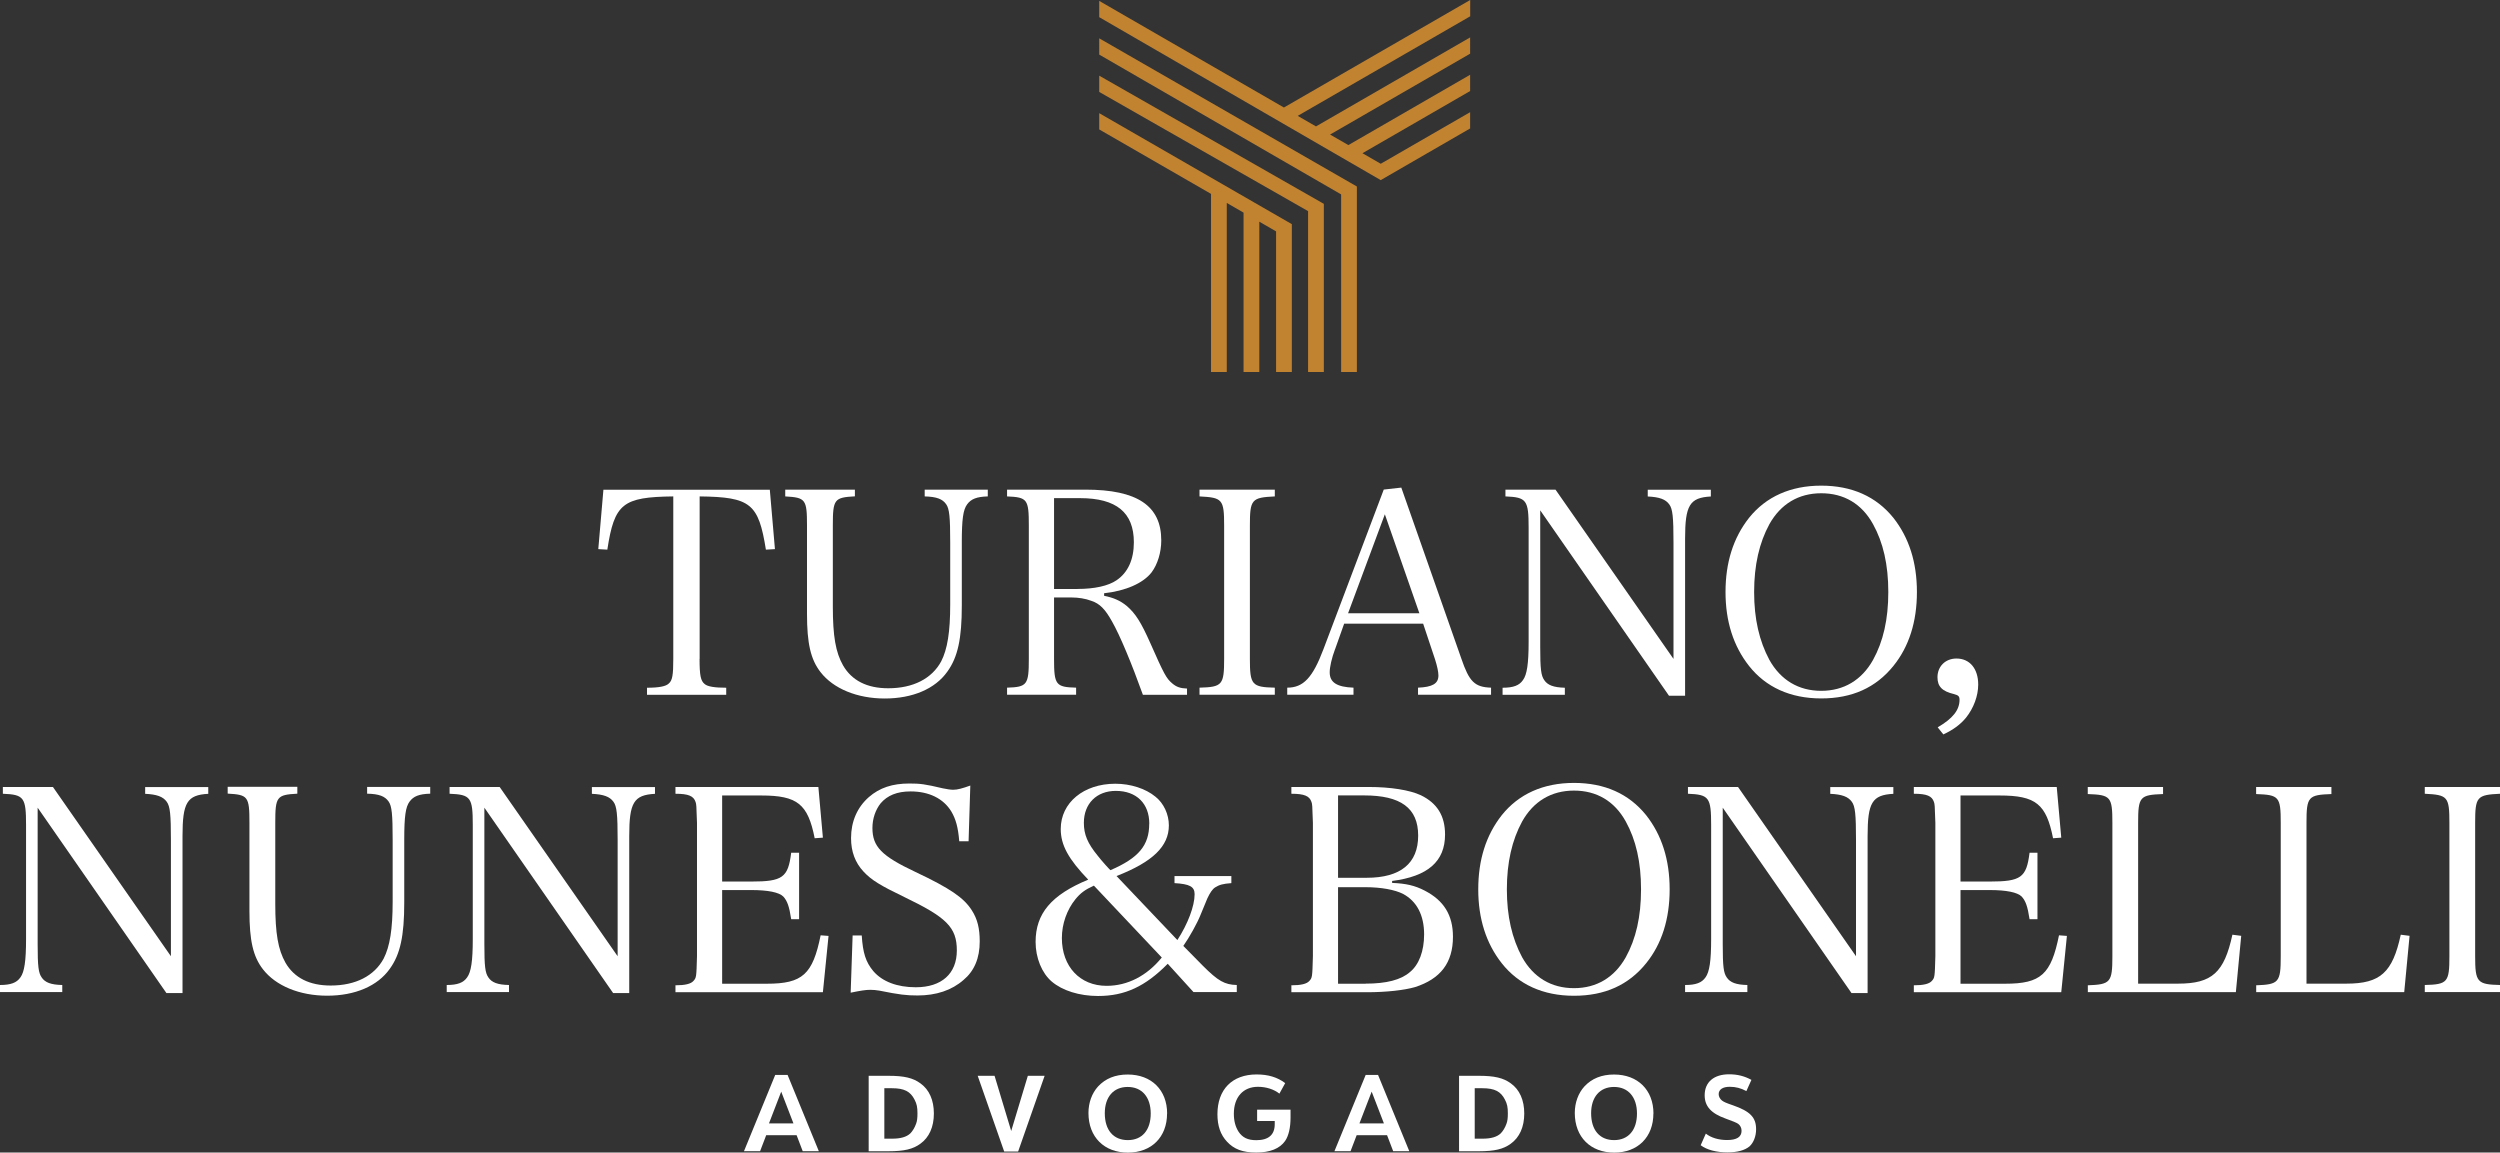
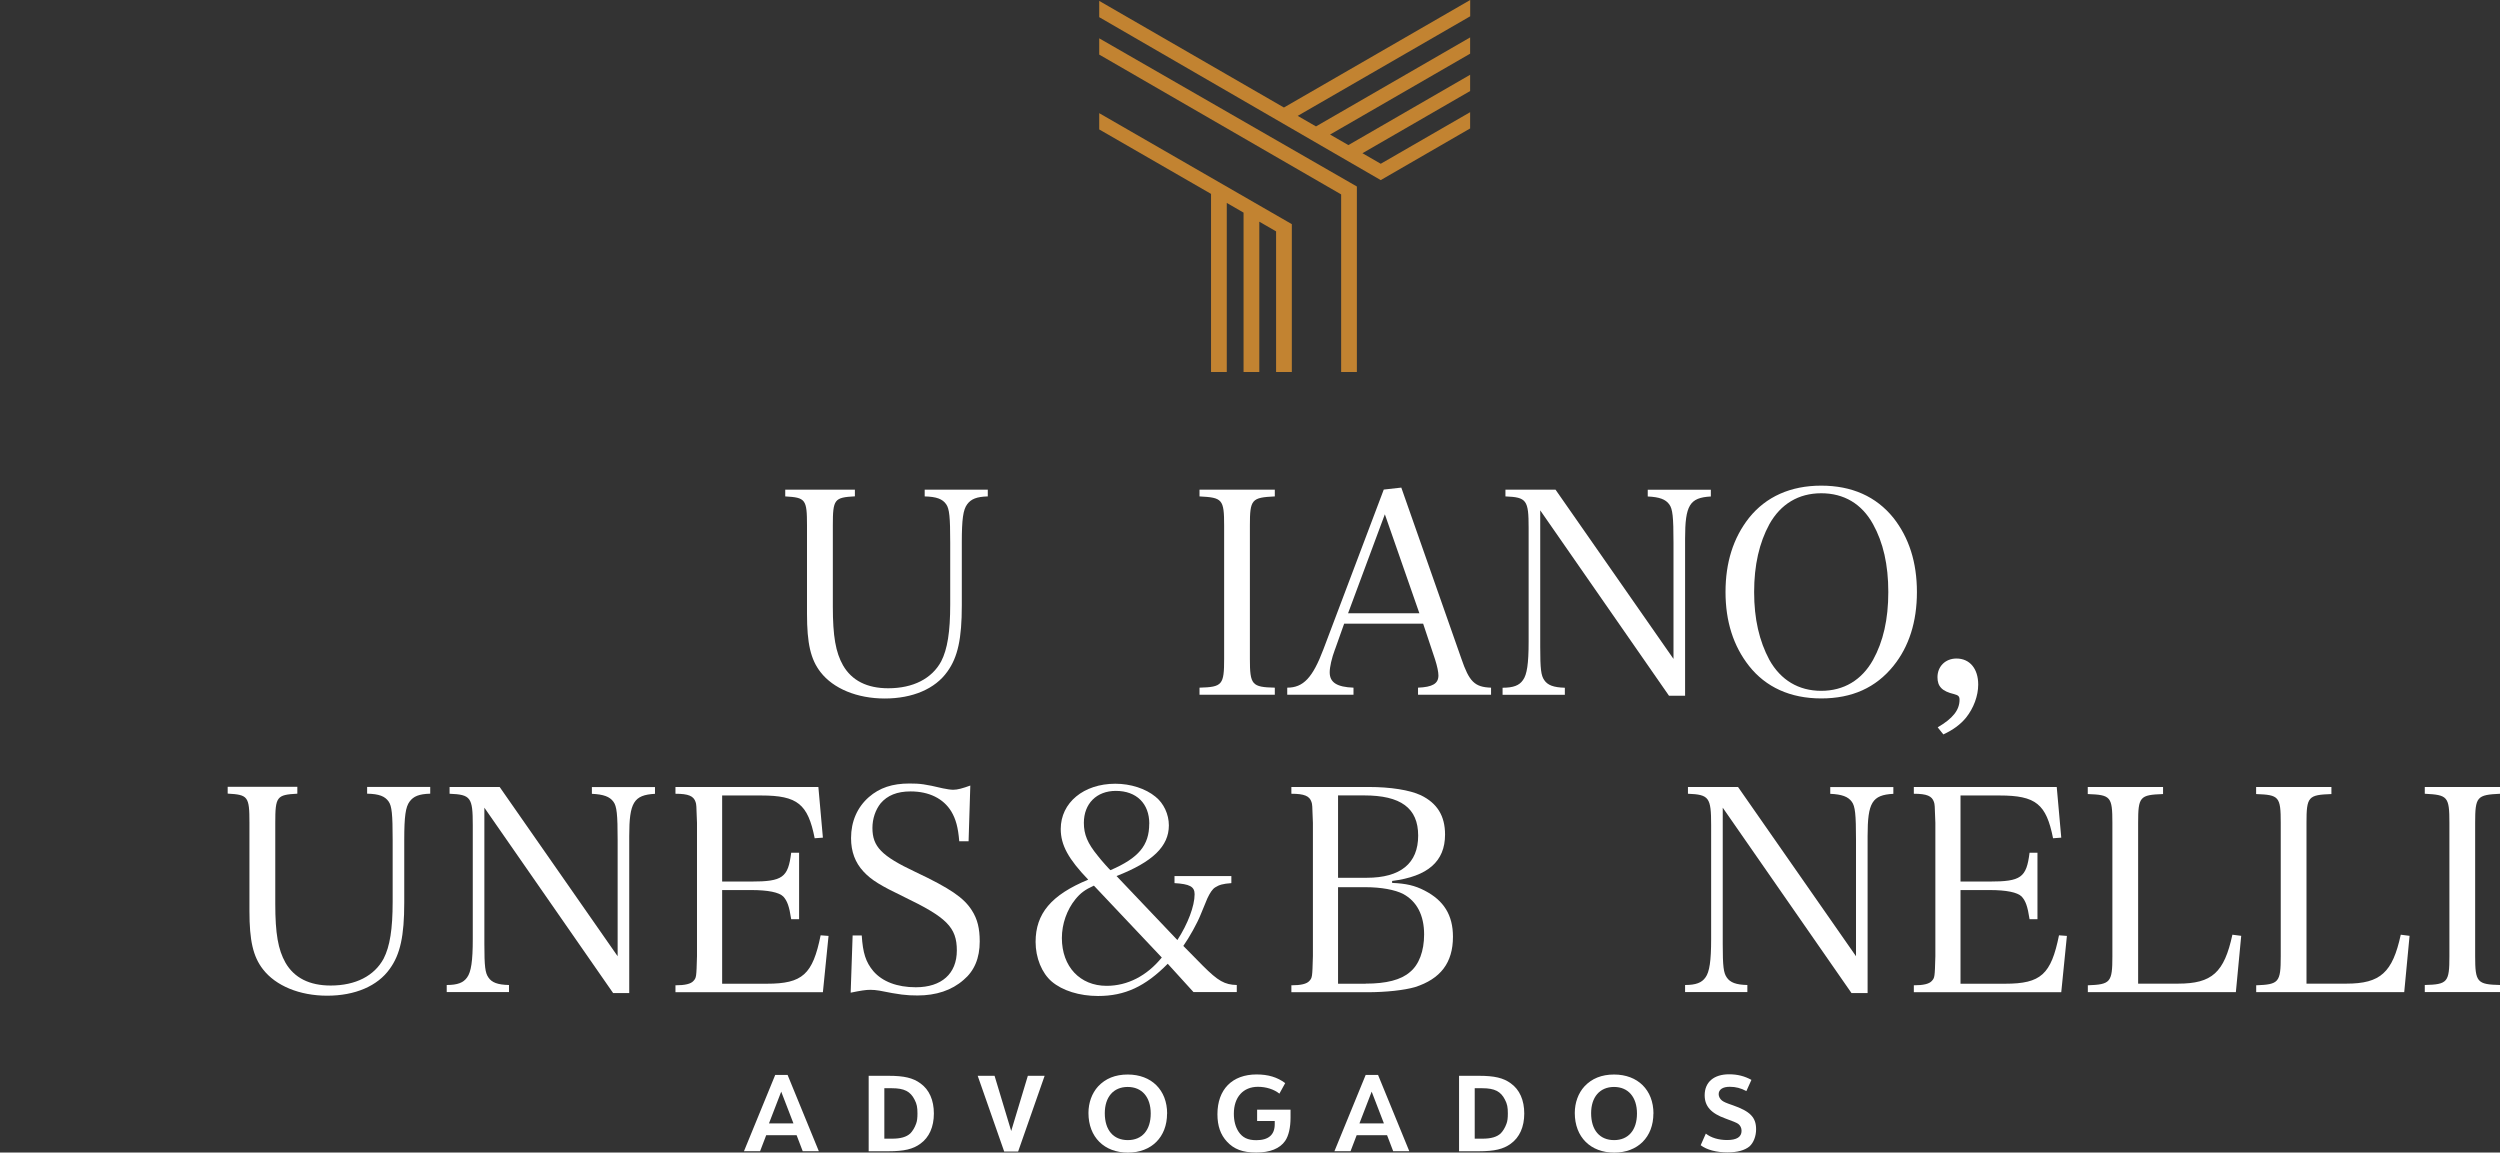
<svg xmlns="http://www.w3.org/2000/svg" id="Layer_2" viewBox="0 0 332.03 153.07">
  <rect x="0" y="0" width="332.03" height="153.07" fill="#333333" stroke="none" />
  <defs>
    <style>.cls-1{fill:#fff;}.cls-2{fill:#c28331;}</style>
  </defs>
  <g id="Layer_1-2">
    <g>
      <g>
        <path class="cls-1" d="m101.76,150.77l-.81,2.12h-2.14l4.15-10.13h1.64l4.15,10.13h-2.14l-.81-2.12h-4.02Zm2-5.8l-1.63,4.23h3.25l-1.63-4.23Z" />
        <path class="cls-1" d="m115.37,142.88h2.65c2.06,0,3.24.28,4.22,1,1.18.84,1.79,2.24,1.79,4.01s-.62,3.17-1.79,4.01c-.98.72-2.16,1-4.22,1h-2.65v-10.01Zm3.11,8.35c1.12,0,1.91-.22,2.42-.7.29-.29.59-.77.77-1.29.13-.34.18-.76.18-1.36,0-.81-.08-1.25-.38-1.82-.55-1.11-1.39-1.53-3-1.53h-1.02v6.7h1.02Z" />
        <path class="cls-1" d="m129.86,142.88h2.23l2.21,7.33,2.21-7.33h2.23l-3.52,10.06h-1.85l-3.52-10.06Z" />
        <path class="cls-1" d="m155,147.89c0,3.13-2.07,5.19-5.2,5.19s-5.24-2.05-5.24-5.26c0-1.37.46-2.63,1.28-3.53.98-1.05,2.28-1.58,3.94-1.58,3.15,0,5.23,2.06,5.23,5.19Zm-8.27-.04c0,2.24,1.14,3.57,3.06,3.57s3.04-1.35,3.04-3.53-1.16-3.53-3.06-3.53-3.04,1.35-3.04,3.49Z" />
        <path class="cls-1" d="m166.99,147.38h4.41v1.05c0,1.33-.25,2.42-.72,3.1-.7,1.01-2,1.54-3.83,1.54s-2.96-.45-3.88-1.43c-.87-.93-1.28-2.1-1.28-3.66,0-3.29,1.96-5.28,5.2-5.28,1.53,0,2.75.36,3.8,1.15l-.77,1.4c-.72-.58-1.77-.91-2.85-.91-1.96,0-3.2,1.37-3.2,3.57,0,.97.21,1.75.63,2.4.52.78,1.23,1.12,2.35,1.12,1.63,0,2.45-.72,2.45-2.12v-.43h-2.34v-1.5Z" />
        <path class="cls-1" d="m180.18,150.77l-.81,2.12h-2.14l4.15-10.13h1.64l4.15,10.13h-2.14l-.81-2.12h-4.02Zm2-5.8l-1.63,4.23h3.25l-1.63-4.23Z" />
        <path class="cls-1" d="m193.78,142.88h2.65c2.06,0,3.24.28,4.22,1,1.18.84,1.79,2.24,1.79,4.01s-.62,3.17-1.79,4.01c-.98.72-2.16,1-4.22,1h-2.65v-10.01Zm3.11,8.35c1.12,0,1.91-.22,2.42-.7.29-.29.59-.77.77-1.29.13-.34.18-.76.18-1.36,0-.81-.08-1.25-.38-1.82-.55-1.11-1.39-1.53-3-1.53h-1.02v6.7h1.02Z" />
        <path class="cls-1" d="m219.59,147.89c0,3.13-2.07,5.19-5.2,5.19s-5.24-2.05-5.24-5.26c0-1.37.46-2.63,1.28-3.53.98-1.05,2.28-1.58,3.94-1.58,3.15,0,5.23,2.06,5.23,5.19Zm-8.27-.04c0,2.24,1.14,3.57,3.05,3.57s3.04-1.35,3.04-3.53-1.16-3.53-3.05-3.53-3.04,1.35-3.04,3.49Z" />
        <path class="cls-1" d="m226.56,150.56c.69.55,1.7.85,2.82.85,1.28,0,1.92-.41,1.92-1.22,0-.38-.15-.7-.45-.93q-.29-.21-1.67-.7c-1.93-.69-2.78-1.63-2.78-3.1,0-1.74,1.22-2.78,3.24-2.78,1.12,0,2.05.24,2.97.74l-.67,1.49c-.73-.39-1.4-.57-2.21-.57-.93,0-1.47.36-1.47.98,0,.31.17.63.43.84.29.21.51.31,1.47.64,2.29.8,3.07,1.61,3.07,3.18,0,.93-.34,1.79-.87,2.27-.62.52-1.61.8-2.92.8-1.5,0-2.76-.34-3.57-.95l.69-1.56Z" />
      </g>
      <g>
-         <path class="cls-1" d="m92.91,87.5c0,2.22.15,2.93.68,3.35.38.34,1.35.49,2.86.49v.94h-10.52v-.94c1.62,0,2.52-.19,2.89-.56.49-.41.6-1.16.6-3.27v-21.58c-6.73.08-7.82.94-8.76,7.07l-1.2-.07.68-7.89h22.1l.68,7.89-1.2.07c-.98-6.13-2.03-6.99-8.8-7.07v21.58Z" />
        <path class="cls-1" d="m113.54,65.02v.9c-2.74.15-2.93.38-2.93,3.87v10.75c0,3.99.38,6.09,1.35,7.82,1.17,2.03,3.2,3.05,6.01,3.05,3.31,0,5.79-1.28,7.03-3.57.83-1.62,1.2-3.91,1.2-7.56v-8.23c0-3.38-.11-4.47-.53-5.07-.49-.71-1.28-1.01-2.86-1.05v-.9h8.38v.9c-1.47.04-2.22.34-2.74,1.05-.53.72-.71,1.95-.71,5.07v8.35c0,4.43-.53,6.88-1.92,8.8-1.62,2.29-4.62,3.57-8.31,3.57s-6.84-1.32-8.53-3.5c-1.32-1.69-1.8-3.83-1.8-7.74v-11.73c0-3.49-.19-3.72-2.89-3.87v-.9h9.25Z" />
-         <path class="cls-1" d="m139.99,87.5c0,3.46.23,3.76,2.93,3.83v.94h-9.17v-.94c2.67-.08,2.89-.38,2.89-3.83v-17.7c0-3.49-.19-3.76-2.89-3.87v-.9h10.41c6.88,0,10.07,2.14,10.07,6.73,0,1.62-.49,3.19-1.28,4.25-1.13,1.47-3.5,2.48-6.31,2.78v.34c1.28.26,2.14.64,3.01,1.35,1.17,1.02,1.88,2.14,3.12,4.92,1.84,4.17,2.14,4.7,2.89,5.34.56.49,1.09.68,1.99.71v.83h-5.86c-1.47-4.1-3.04-7.89-4.1-9.74-.9-1.62-1.62-2.37-2.74-2.74-.79-.3-1.73-.45-2.67-.45h-2.29v8.16Zm3.12-9.28c2.26,0,4.1-.41,5.19-1.16,1.5-1.02,2.29-2.74,2.29-5.04,0-3.95-2.33-5.86-7.14-5.86h-3.46v12.07h3.12Z" />
        <path class="cls-1" d="m159.31,91.33c3.04-.08,3.27-.38,3.27-3.83v-17.7c0-3.49-.23-3.72-3.27-3.87v-.9h10v.9c-3.08.15-3.31.38-3.31,3.87v17.7c0,3.46.26,3.76,3.31,3.83v.94h-10v-.94Z" />
        <path class="cls-1" d="m177.31,86.22c-.45,1.2-.71,2.37-.71,3.08,0,1.35.98,1.95,3.16,2.03v.94h-8.8v-.94c2.14,0,3.38-1.32,4.81-5.11l8.01-21.2,2.33-.26,7.97,22.7c1.05,3.08,1.77,3.8,3.95,3.87v.94h-9.7v-.94c1.92-.08,2.71-.53,2.71-1.62,0-.45-.15-1.2-.45-2.14l-1.58-4.74h-10.49l-1.2,3.38Zm6.62-17.93l-4.89,13.16h9.47l-4.59-13.16Z" />
        <path class="cls-1" d="m204.56,85.88c0,3.01.11,3.83.53,4.44.45.68,1.24.98,2.74,1.02v.94h-8.27v-.94c1.43,0,2.22-.3,2.71-1.02.53-.71.75-2.18.75-5.07v-15.15c0-3.68-.26-4.06-3.08-4.17v-.9h6.65l15.67,22.48v-15.45c0-3.38-.11-4.47-.56-5.07-.49-.68-1.32-.98-2.86-1.05v-.9h8.38v.9c-2.82.15-3.42,1.17-3.42,5.6v20.86h-2.14l-17.1-24.62v18.12Z" />
        <path class="cls-1" d="m232.29,68.78c2.26-2.82,5.53-4.28,9.59-4.28s7.29,1.43,9.59,4.28c2.07,2.63,3.12,5.9,3.12,9.85s-1.05,7.25-3.12,9.81c-2.33,2.89-5.49,4.32-9.59,4.32s-7.37-1.5-9.59-4.32c-2.07-2.63-3.12-5.9-3.12-9.81s1.02-7.18,3.12-9.85Zm2.71,18.87c1.5,2.67,3.87,4.1,6.88,4.1s5.38-1.43,6.88-4.1c1.35-2.44,2.03-5.38,2.03-9.02s-.68-6.58-2.03-9.02c-1.5-2.71-3.87-4.1-6.88-4.1s-5.38,1.43-6.88,4.1c-1.35,2.48-2.03,5.45-2.03,9.02s.68,6.5,2.03,9.02Z" />
        <path class="cls-1" d="m257.36,96.59c1.99-1.16,2.89-2.29,2.89-3.65,0-.45-.15-.6-.71-.75-1.62-.38-2.22-1.02-2.22-2.25,0-1.43,1.05-2.48,2.52-2.48,1.77,0,2.89,1.35,2.89,3.46,0,1.5-.6,3.12-1.62,4.4-.75.9-1.65,1.58-3.01,2.22l-.75-.94Z" />
-         <path class="cls-1" d="m5,125.37c0,3.01.11,3.83.53,4.44.45.68,1.24.98,2.74,1.01v.94H0v-.94c1.43,0,2.22-.3,2.71-1.01.53-.72.75-2.18.75-5.07v-15.15c0-3.68-.26-4.06-3.08-4.17v-.9h6.65l15.67,22.48v-15.45c0-3.38-.11-4.47-.56-5.07-.49-.68-1.32-.98-2.86-1.05v-.9h8.38v.9c-2.82.15-3.42,1.16-3.42,5.6v20.86h-2.14l-17.1-24.62v18.12Z" />
        <path class="cls-1" d="m39.49,104.51v.9c-2.74.15-2.93.38-2.93,3.87v10.75c0,3.98.38,6.09,1.35,7.82,1.17,2.03,3.2,3.04,6.01,3.04,3.31,0,5.79-1.28,7.03-3.57.83-1.62,1.2-3.91,1.2-7.56v-8.23c0-3.38-.11-4.47-.53-5.07-.49-.71-1.28-1.02-2.86-1.05v-.9h8.38v.9c-1.47.04-2.22.34-2.74,1.05-.53.71-.71,1.95-.71,5.07v8.34c0,4.44-.53,6.88-1.92,8.8-1.62,2.29-4.62,3.57-8.31,3.57s-6.84-1.32-8.53-3.5c-1.32-1.69-1.8-3.83-1.8-7.74v-11.73c0-3.5-.19-3.72-2.89-3.87v-.9h9.25Z" />
        <path class="cls-1" d="m64.33,125.37c0,3.01.11,3.83.53,4.44.45.68,1.24.98,2.74,1.01v.94h-8.27v-.94c1.43,0,2.22-.3,2.71-1.01.53-.72.75-2.18.75-5.07v-15.15c0-3.68-.26-4.06-3.08-4.17v-.9h6.65l15.67,22.48v-15.45c0-3.38-.11-4.47-.56-5.07-.49-.68-1.32-.98-2.86-1.05v-.9h8.38v.9c-2.82.15-3.42,1.16-3.42,5.6v20.86h-2.14l-17.1-24.62v18.12Z" />
        <path class="cls-1" d="m89.71,130.86c1.28,0,2.03-.19,2.37-.56.41-.45.41-.49.49-3.31v-17.7c-.08-2.41-.08-2.44-.19-2.78-.26-.79-.94-1.09-2.67-1.09v-.9h18.98l.6,6.73-1.09.08c-.9-4.55-2.29-5.68-7.1-5.68h-5.19v11.43h3.87c4.17,0,4.89-.53,5.3-3.83h1.05v8.83h-1.05c-.26-1.73-.53-2.44-1.05-3.01-.56-.56-2.03-.86-4.25-.86h-3.87v12.44h5.94c4.74,0,6.09-1.24,7.14-6.43l1.05.08-.75,7.48h-19.58v-.9Z" />
        <path class="cls-1" d="m113.21,124.24h1.24c.15,2.33.53,3.53,1.54,4.74,1.2,1.39,3.16,2.14,5.64,2.14,3.42,0,5.45-1.8,5.45-4.89s-1.39-4.4-6.99-7.1c-3.2-1.54-4.36-2.25-5.41-3.38-1.09-1.17-1.65-2.63-1.65-4.44,0-2.22.83-4.1,2.37-5.45,1.43-1.24,3.12-1.8,5.38-1.8,1.43,0,2.07.08,4.44.64.56.11,1.01.19,1.39.19.56,0,1.24-.19,2.26-.56l-.23,7.4h-1.24c-.15-1.84-.45-2.93-1.05-3.95-1.05-1.73-2.97-2.67-5.41-2.67-1.8,0-3.08.53-3.98,1.58-.68.86-1.09,2.03-1.09,3.27,0,2.48,1.2,3.72,5.68,5.83,4.7,2.22,6.47,3.46,7.52,5.11.75,1.16,1.05,2.41,1.05,4.13,0,2.22-.71,3.91-2.14,5.11-1.58,1.39-3.65,2.07-6.13,2.07-1.47,0-2.41-.11-5.04-.64-.45-.08-.86-.11-1.24-.11-.6,0-1.28.11-2.59.38l.26-7.59Z" />
        <path class="cls-1" d="m163.54,116.35v.94c-1.13.08-1.62.23-2.14.56-.38.23-.71.75-1.05,1.47q-.08.15-.9,2.18c-.45,1.13-1.5,3.01-2.29,4.13l2.59,2.63c2.03,2.03,2.89,2.52,4.51,2.56v.94h-5.75l-3.42-3.76c-2.97,3.01-5.68,4.28-9.25,4.28-2.48,0-4.74-.71-6.16-1.92-1.32-1.13-2.14-3.16-2.14-5.26,0-3.76,2.07-6.24,6.99-8.27-2.63-2.74-3.65-4.59-3.65-6.73,0-3.49,3.04-6.01,7.25-6.01,2.03,0,4.02.64,5.34,1.73,1.09.87,1.77,2.33,1.77,3.8,0,2.78-2.14,4.85-6.95,6.73l8.08,8.5c1.39-2.14,2.29-4.51,2.29-6.09,0-1.02-.68-1.35-2.67-1.47v-.94h7.56Zm-18.27,1.28c-1.17.53-1.77.98-2.44,1.8-1.13,1.39-1.8,3.27-1.8,5.15,0,3.8,2.41,6.35,5.94,6.35,2.78,0,5.34-1.32,7.33-3.76l-9.02-9.55Zm7.37-8.23c0-2.67-1.69-4.36-4.44-4.36-2.56,0-4.25,1.69-4.25,4.25,0,1.54.49,2.71,1.84,4.36.45.6,1.65,1.92,1.69,1.92,3.76-1.62,5.15-3.31,5.15-6.16Z" />
        <path class="cls-1" d="m171.51,130.86c1.28,0,2.03-.19,2.37-.56.41-.45.41-.49.49-3.31v-17.7c-.08-2.41-.08-2.44-.19-2.78-.26-.79-.94-1.09-2.67-1.09v-.9h10.26c2.93,0,5.45.41,6.92,1.09,2.18,1.05,3.23,2.74,3.23,5.23,0,3.57-2.29,5.56-7.03,6.16v.26c1.84.08,3.01.34,4.32,1.02,2.56,1.32,3.76,3.27,3.76,6.13,0,3.46-1.65,5.6-5.04,6.69-1.43.41-3.8.68-6.35.68h-10.07v-.9Zm10-14.28c4.51,0,6.84-1.92,6.84-5.6s-2.33-5.34-7.18-5.34h-3.46v10.94h3.8Zm-.15,14.06c2.74,0,4.7-.49,5.9-1.54,1.2-.98,1.88-2.78,1.88-5,0-2.56-.98-4.4-2.78-5.37-1.09-.56-2.93-.9-5-.9h-3.65v12.82h3.65Z" />
-         <path class="cls-1" d="m199.45,108.27c2.25-2.82,5.53-4.29,9.59-4.29s7.29,1.43,9.59,4.29c2.07,2.63,3.12,5.9,3.12,9.85s-1.05,7.25-3.12,9.81c-2.33,2.89-5.49,4.32-9.59,4.32s-7.37-1.5-9.59-4.32c-2.07-2.63-3.12-5.9-3.12-9.81s1.02-7.18,3.12-9.85Zm2.71,18.87c1.5,2.67,3.87,4.1,6.88,4.1s5.38-1.43,6.88-4.1c1.35-2.44,2.03-5.38,2.03-9.02s-.68-6.58-2.03-9.02c-1.5-2.71-3.87-4.1-6.88-4.1s-5.38,1.43-6.88,4.1c-1.35,2.48-2.03,5.45-2.03,9.02s.68,6.5,2.03,9.02Z" />
        <path class="cls-1" d="m228.8,125.37c0,3.01.11,3.83.53,4.44.45.68,1.24.98,2.74,1.01v.94h-8.27v-.94c1.43,0,2.22-.3,2.71-1.01.53-.72.75-2.18.75-5.07v-15.15c0-3.68-.26-4.06-3.08-4.17v-.9h6.65l15.67,22.48v-15.45c0-3.38-.11-4.47-.56-5.07-.49-.68-1.32-.98-2.86-1.05v-.9h8.38v.9c-2.82.15-3.42,1.16-3.42,5.6v20.86h-2.14l-17.1-24.62v18.12Z" />
        <path class="cls-1" d="m254.18,130.86c1.28,0,2.03-.19,2.37-.56.41-.45.41-.49.49-3.31v-17.7c-.08-2.41-.08-2.44-.19-2.78-.26-.79-.94-1.09-2.67-1.09v-.9h18.98l.6,6.73-1.09.08c-.9-4.55-2.29-5.68-7.1-5.68h-5.19v11.43h3.87c4.17,0,4.89-.53,5.3-3.83h1.05v8.83h-1.05c-.26-1.73-.53-2.44-1.05-3.01-.56-.56-2.03-.86-4.25-.86h-3.87v12.44h5.94c4.74,0,6.09-1.24,7.14-6.43l1.05.08-.75,7.48h-19.58v-.9Z" />
        <path class="cls-1" d="m277.28,130.86c3.01-.11,3.27-.38,3.27-3.83v-17.74c0-3.5-.23-3.72-3.27-3.83v-.94h10v.94c-3.08.11-3.31.34-3.31,3.83v21.35h5.3c4.51,0,6.13-1.47,7.22-6.5l1.17.15-.71,7.48h-19.66v-.9Z" />
        <path class="cls-1" d="m299.64,130.86c3.01-.11,3.27-.38,3.27-3.83v-17.74c0-3.5-.23-3.72-3.27-3.83v-.94h10v.94c-3.08.11-3.31.34-3.31,3.83v21.35h5.3c4.51,0,6.13-1.47,7.22-6.5l1.17.15-.71,7.48h-19.66v-.9Z" />
        <path class="cls-1" d="m322.04,130.82c3.04-.07,3.27-.38,3.27-3.83v-17.7c0-3.5-.23-3.72-3.27-3.87v-.9h10v.9c-3.08.15-3.31.38-3.31,3.87v17.7c0,3.46.26,3.76,3.31,3.83v.94h-10v-.94Z" />
      </g>
      <g>
        <path class="cls-2" d="m195.26,2.16V0l-24.74,14.28L145.99.12h0v2.16h0s37.37,21.63,37.37,21.63c0,0,.01,0,.02.01h0s0,0,0,0h0s11.87-6.86,11.87-6.86v-2.16l-11.87,6.85-2.43-1.4,14.3-8.26v-2.16l-16.17,9.34-2.43-1.4,18.6-10.74v-2.16l-20.47,11.82-2.43-1.4,22.9-13.22Z" />
-         <polygon class="cls-2" points="173.73 49.41 175.82 49.41 175.82 27.05 175.78 27.05 145.99 10.05 145.99 12.21 173.73 28.04 173.73 49.41" />
        <polygon class="cls-2" points="160.84 49.41 162.93 49.41 162.93 26.95 165.16 28.24 165.16 49.41 167.25 49.41 167.25 29.44 169.48 30.73 169.48 49.41 171.57 49.41 171.57 29.77 145.99 15.03 145.99 17.19 160.84 25.75 160.84 49.41" />
        <polygon class="cls-2" points="178.12 49.41 180.21 49.41 180.21 24.77 145.99 5.09 145.99 7.25 178.12 25.82 178.12 49.41" />
      </g>
    </g>
  </g>
</svg>